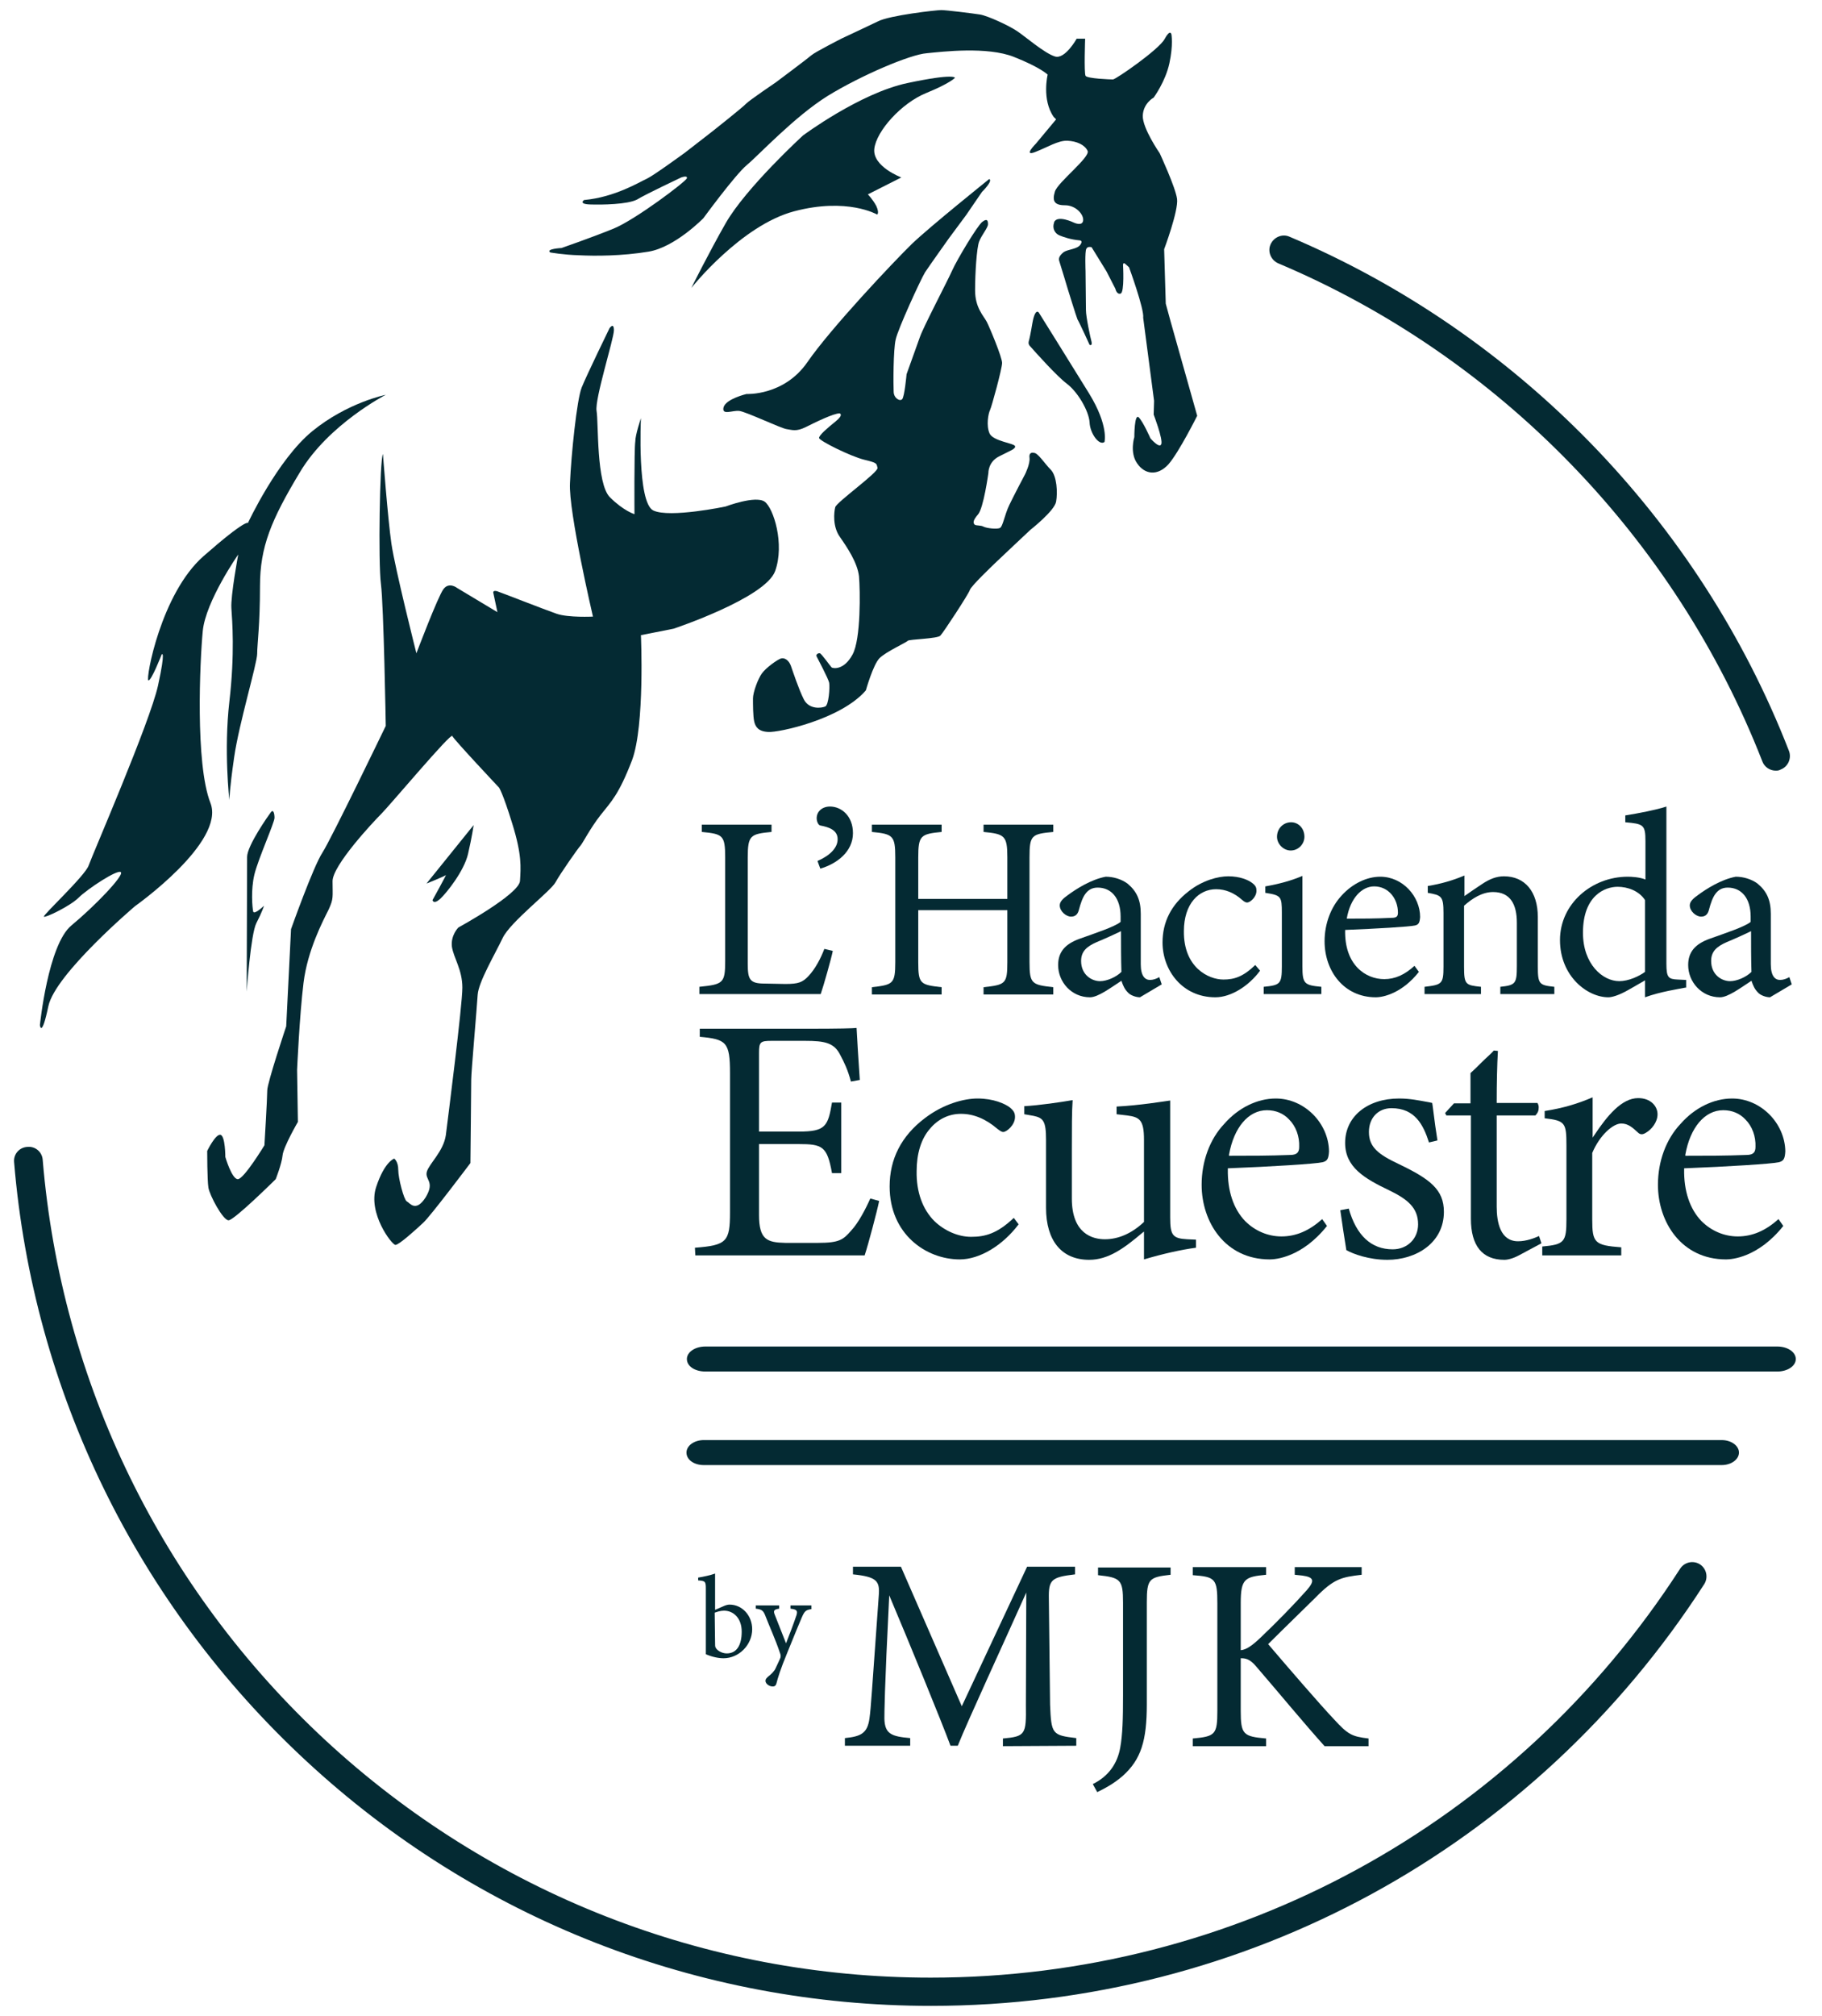
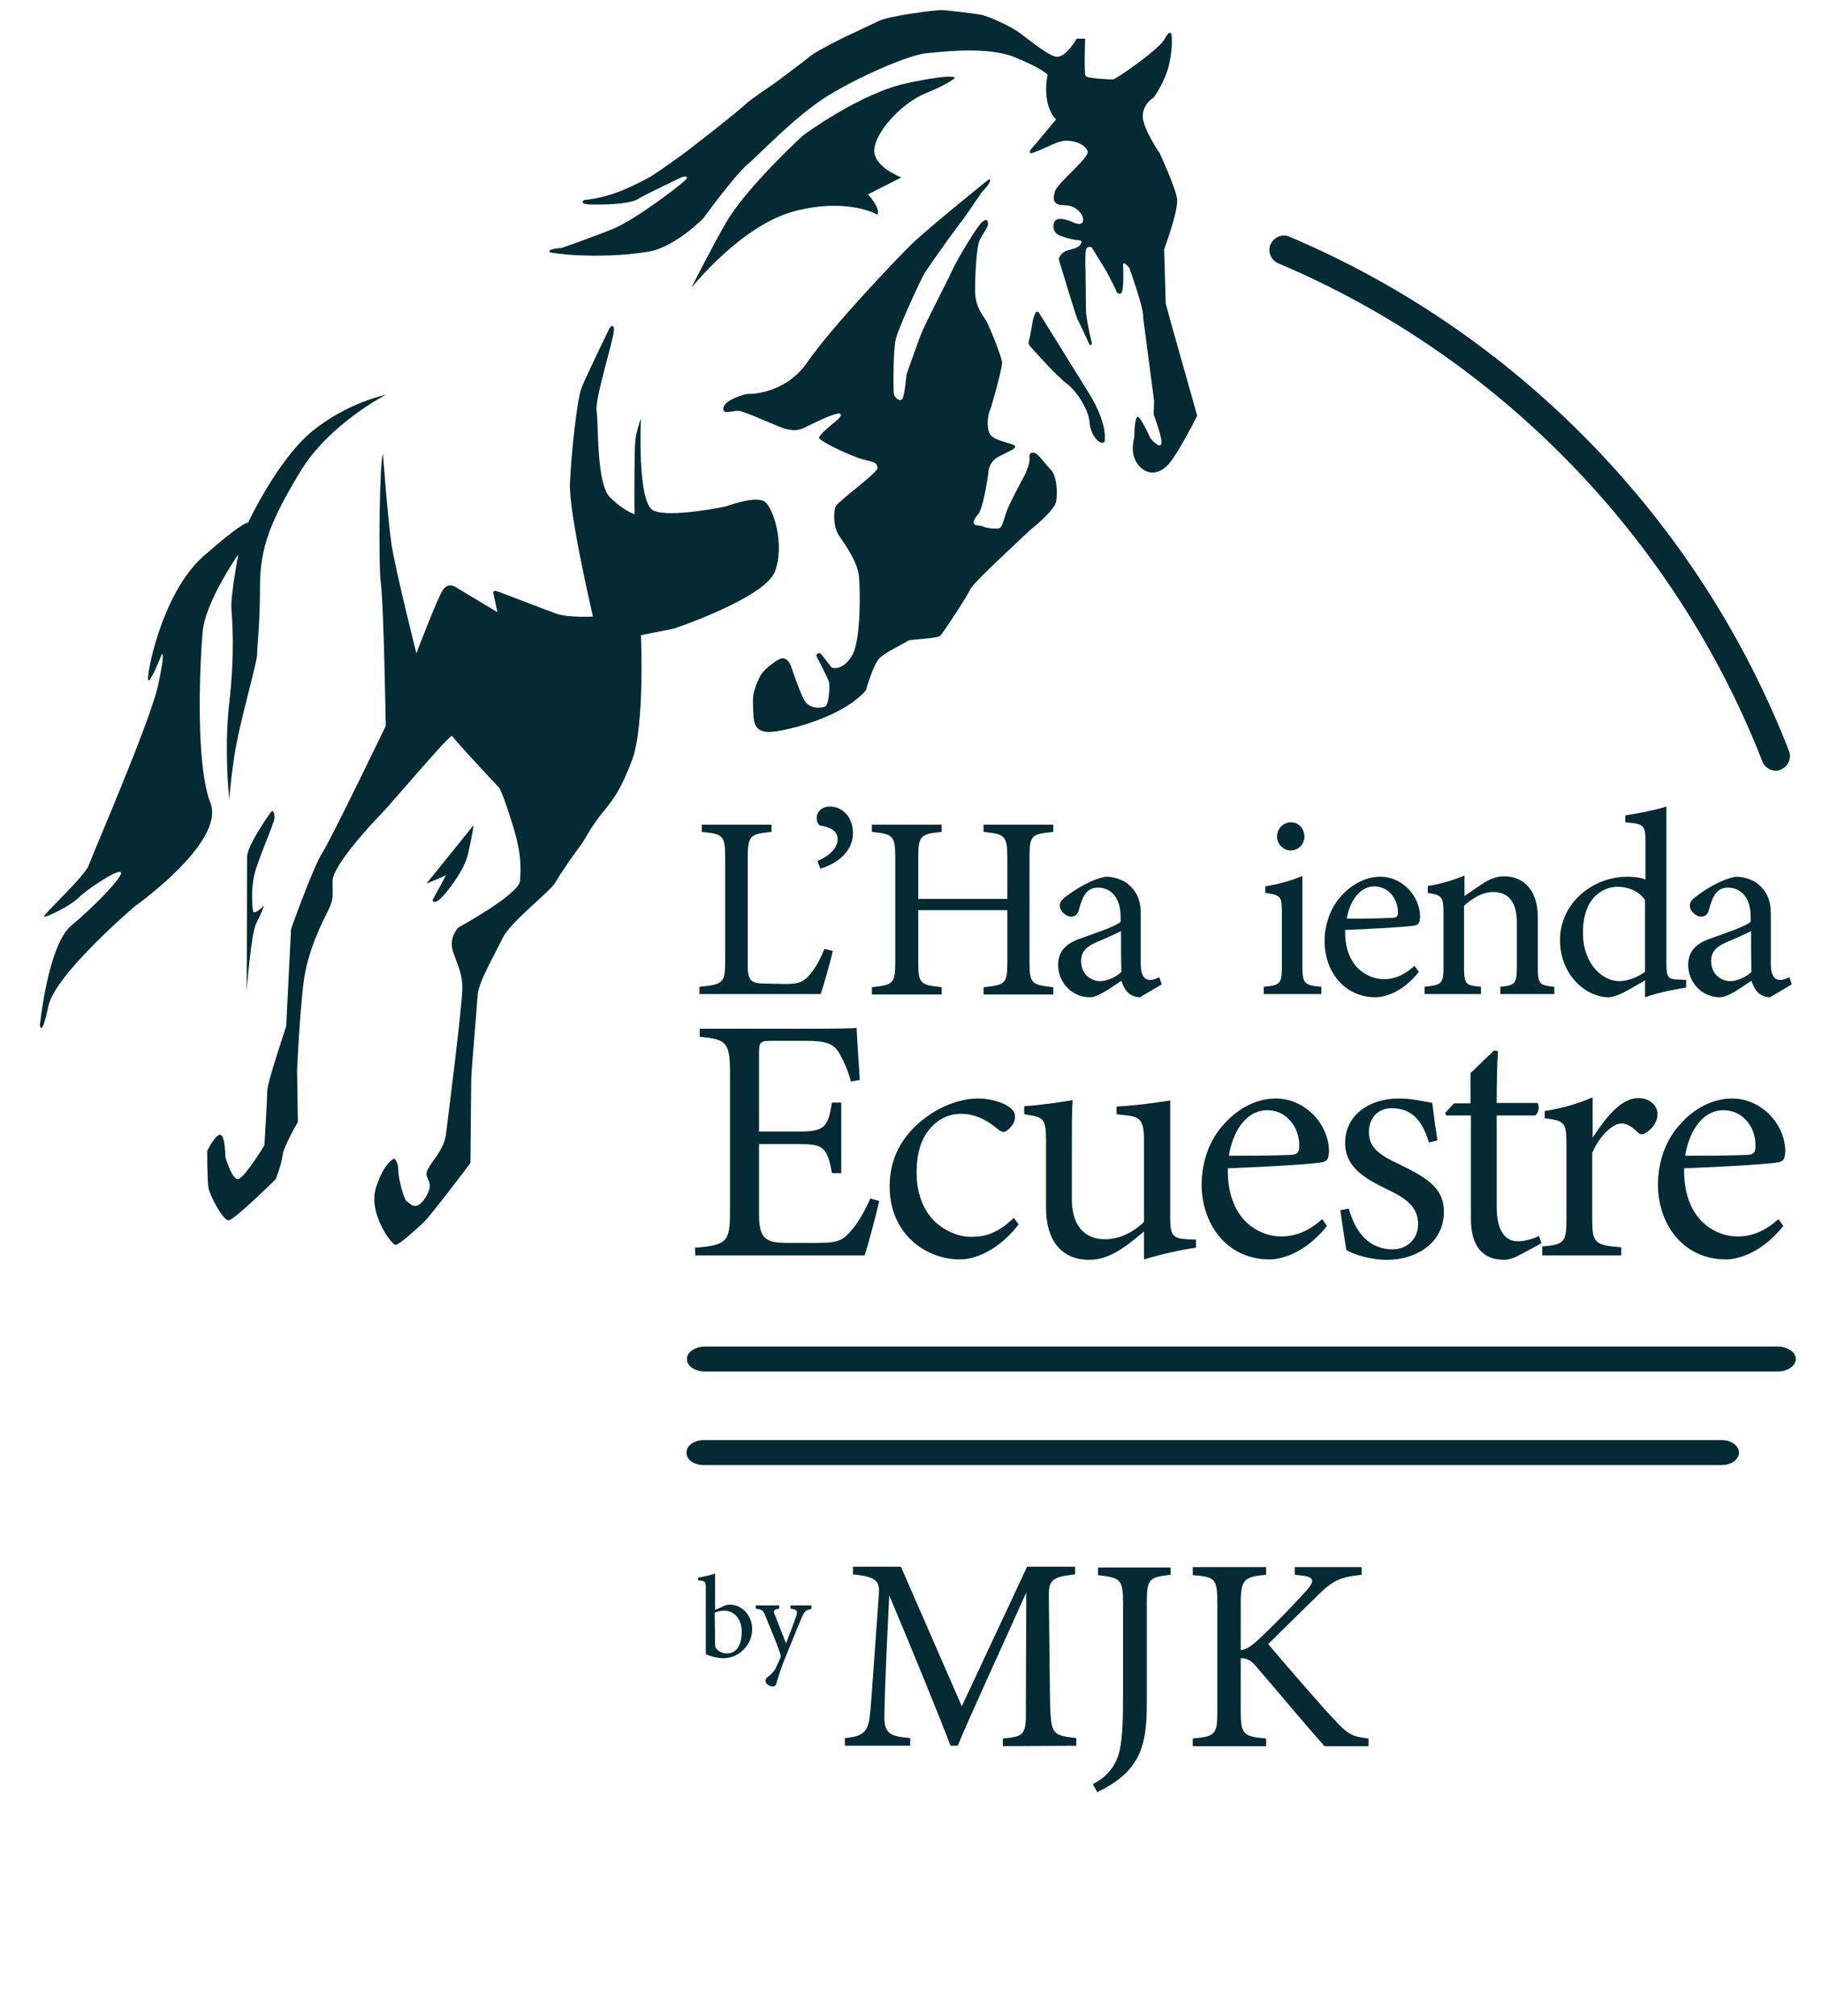
<svg xmlns="http://www.w3.org/2000/svg" version="1.1" id="Capa_1" x="0px" y="0px" viewBox="0 0 452 500" style="enable-background:new 0 0 452 500;" xml:space="preserve">
  <style type="text/css"> .st0{fill:#FCFFEE;} .st1{fill:#042A33;} .st2{fill:none;stroke:#FCFFEE;stroke-miterlimit:10;} </style>
  <g>
    <g>
      <path class="st1" d="M440.5,191.1c-1.4,0-2.8-0.9-3.3-2.3c-21.6-55.3-65.3-100.4-120.1-123.5c-1.8-0.8-2.7-2.9-1.9-4.7 c0.8-1.8,2.9-2.7,4.7-1.9c56.5,23.9,101.7,70.4,123.9,127.5c0.7,1.8-0.2,3.9-2,4.6C441.3,191.1,440.9,191.1,440.5,191.1z" />
    </g>
    <g>
-       <path class="st1" d="M231,497.4c-57.7,0-112.7-21.5-155-60.7C34,397.8,8.2,345,3.5,288.2c-0.2-2,1.3-3.7,3.3-3.8 c2-0.2,3.7,1.3,3.8,3.3c4.6,55.1,29.5,106.2,70.2,143.9c41,37.9,94.3,58.8,150.1,58.8c75.4,0,144.9-37.9,185.9-101.4 c1.1-1.7,3.3-2.1,4.9-1.1c1.7,1.1,2.1,3.3,1.1,4.9C380.6,458.3,308.9,497.4,231,497.4z" />
-     </g>
+       </g>
    <g>
      <g>
        <path class="st1" d="M248.8,433v-1.9c5.6-0.5,5.8-1,5.7-8.3l0.1-27.9c-5.6,12.5-14.6,32-17,38h-1.8c-2.3-6.2-10-25-15.2-37.3 c-1.2,23.9-1.2,29.3-1.2,30.6c0.1,3.8,1.8,4.4,6.4,4.8v1.9h-16.2V431c4-0.4,5.6-1.2,6.1-4.9c0.4-3,0.5-5.5,2.3-30.4 c0.3-3.6-0.4-4.7-6.4-5.3v-1.9h11.9l15.1,34.6l16.2-34.6h11.9v1.9c-5.9,0.7-6.6,1.3-6.5,6.1l0.3,26.2c0.3,7.3,0.5,7.6,6.5,8.3 v1.9L248.8,433L248.8,433z" />
      </g>
      <g>
        <path class="st1" d="M290.4,390.5c-5.3,0.6-5.9,1-5.9,6.8v25.3c0,9-1.4,13.7-6,17.8c-2.3,2-4.5,3.1-6.3,4l-1.1-2 c3.9-1.9,6.1-5.1,6.8-9c0.6-3.3,0.7-7.2,0.7-13v-23c0-5.7-0.6-6.2-6.2-6.8v-1.9h18V390.5z" />
      </g>
      <g>
        <path class="st1" d="M295.9,388.6h18.2v1.9c-5.3,0.5-6.3,1-6.3,7v11.7c1.4-0.1,2.9-1.2,4.9-3.1c3.8-3.6,8.4-8.3,11.5-11.8 c2-2.3,1.8-3.2-1.1-3.6l-1.9-0.2v-1.9h16.6v1.9c-5.1,0.6-6.9,1-11.5,5.7c-2,2-7.4,7.2-11.7,11.5c5.2,6.1,12.8,14.9,16.3,18.6 c3.5,3.8,4.4,4.3,8.6,4.8v1.9h-10.9c-5.3-5.9-10.8-12.6-17-19.8c-1.6-1.9-2.7-2-3.8-2v13c0,5.9,0.6,6.4,6.3,6.9v1.9h-18.2v-1.9 c5.6-0.5,6.1-1,6.1-6.9v-26.6c0-6.1-0.5-6.6-6.1-7V388.6z" />
      </g>
    </g>
    <g>
      <g>
        <path class="st1" d="M172.5,311.3h42c0.9-2.7,3.1-11,3.6-13.5l-2.2-0.6c-1.2,2.7-3,6.1-4.7,7.9c-2,2.3-2.9,3.1-8.3,3.1h-8.1 c-4.5-0.1-6.5-0.8-6.5-6.9v-17.6h9.8c5.9,0,7.1,0.5,8.3,7.2h2.3v-17.5h-2.3c-1,5.9-1.6,7.2-8.2,7.2h-9.9v-19.5c0-2.7,0.3-3,3.1-3 h8.3c5,0,7.3,0.5,8.8,3.6c0.9,1.7,1.8,3.5,2.6,6.5l2.2-0.4c-0.3-4.5-0.7-10.6-0.8-12.9c-1,0.1-4,0.2-12.4,0.2h-26.5v2 c6.6,0.6,7.5,1.3,7.5,9v34.5c0,7.3-0.8,8.2-8.7,8.8L172.5,311.3L172.5,311.3z" />
      </g>
      <g>
        <path class="st1" d="M242.5,272.4c-3.3,0-8.4,1.3-13.1,4.9c-5.8,4.4-8.7,10.1-8.7,16.9c0,11.8,9,18.1,17.4,18.1 c4.9,0,10.6-3.4,14.6-8.7l-1.2-1.6c-4.1,3.9-7.1,4.7-10.6,4.7c-3.2,0-6.6-1.5-9.1-3.9c-2.9-2.9-4.5-7.2-4.4-12.4 c0-4.3,1.1-8,3.3-10.5c2-2.4,4.7-3.7,7.7-3.7c3.2,0,6.2,1.3,9,3.7c0.9,0.7,1.2,0.8,1.5,0.8c0.8,0,2.9-1.7,2.9-3.7 c0-0.9-0.2-1.5-1.3-2.4C249.3,273.7,246.5,272.4,242.5,272.4z" />
      </g>
      <g>
        <path class="st1" d="M254.1,276.3l2.3,0.4c2.4,0.5,3.1,1.3,3.1,5.9v16.9c0,8.2,3.9,12.9,10.7,12.9c4.8,0,8.7-2.9,13.2-6.7 l0.4-0.3v6.9c4.7-1.4,9.2-2.4,12.9-2.9v-2l-2.2-0.1c-3.6-0.2-4.2-1-4.2-5.4v-29c-1.5,0.2-7.5,1.2-13.3,1.5v1.9l2.6,0.3 c3.1,0.4,4.2,1.1,4.2,6V303l-0.1,0.1c-3,2.8-6.3,4.2-9.6,4.2c-3,0-8.2-1.3-8.2-10.1v-11.9c0-5.6,0-9.7,0.2-12.5 c-2.9,0.5-8.3,1.3-12,1.5V276.3z" />
      </g>
      <g>
        <path class="st1" d="M316.5,272.4c-4.6,0-9.3,2.3-12.8,6.3c-3.6,3.8-5.6,9.3-5.6,15.1c0,9.2,5.8,18.5,16.9,18.5 c1.3,0,7.9-0.4,14.2-8.3l-1.2-1.7c-3.2,2.9-6.5,4.3-10.1,4.3c-3.4,0-6.6-1.4-9-3.8c-2.9-3-4.4-7.5-4.3-12.9v-0.2h0.2 c10.5-0.4,21.6-1.1,23.3-1.5c1.2-0.3,1.5-0.9,1.6-2.7C329.6,278.5,323.6,272.4,316.5,272.4z M305.2,286.6h-0.3v-0.3 c1.2-6.7,4.8-11,9.4-11c2.2,0,4.1,0.8,5.5,2.3c1.7,1.7,2.6,4.2,2.5,6.8c0,1.4-0.6,2-2.3,2C315,286.6,310,286.6,305.2,286.6z" />
      </g>
      <g>
        <path class="st1" d="M334,310c1.6,0.9,5.5,2.4,10.2,2.4c7,0,14-4.1,14-11.9c0-5.5-3.4-8.1-11.1-11.8c-5.1-2.4-7.5-4.2-7.5-8 c0-3.5,2.3-5.9,5.6-5.9c5.8,0,7.9,4.1,9.3,8.5l2.1-0.5c-0.3-1.8-0.8-5.4-1.1-7.9c-0.1-0.6-0.1-1-0.2-1.4 c-0.4-0.1-0.9-0.2-1.5-0.3c-1.7-0.3-4-0.8-6.7-0.8c-7.9,0-13.4,4.5-13.4,11c0,6,4.7,8.8,11,11.8c4.5,2.2,7.1,4.3,7.1,8.4 c0,3.6-2.7,6.2-6.3,6.2c-5.3,0-9-3.4-10.9-10.1l-2.1,0.4C332.9,303,333.6,307.6,334,310z" />
      </g>
      <g>
        <path class="st1" d="M358.8,276.6h6.1v25.6c0,6.7,2.8,10.2,8.3,10.2c0.8,0,2.1-0.3,3.6-1.1l5.6-3l-0.6-1.8 c-1.1,0.5-3.1,1.3-5.2,1.3c-4.4,0-5.3-4.7-5.3-8.6v-22.6h9.6c0.4-0.4,0.8-1,0.8-1.7c0.1-0.6-0.1-1.1-0.3-1.4h-10.1v-0.2 c0-4.5,0.1-9.3,0.3-12.7l-1-0.1c-0.8,0.9-1.9,1.8-2.9,2.8s-2,2-2.9,2.8v7.5h-4.1l-2.2,2.4L358.8,276.6z" />
      </g>
      <g>
        <path class="st1" d="M382.6,311.3h19.6v-2c-6.6-0.5-7.2-1.1-7.2-6.9v-16.5c1.9-4.5,5.2-7.3,7.2-7.3c1.7,0,2.8,1,4.1,2.2 c0.6,0.6,1.2,0.6,2,0.1c1.4-0.8,2.9-2.6,2.9-4.6s-1.7-4-4.8-4c-4.1,0-7.7,4.4-10.9,9.2l-0.4,0.6v-10c-3.7,1.6-7.4,2.7-11.9,3.4 v1.8c5.1,0.6,5.4,1.1,5.4,6.8v18.2c0,5.7-0.5,6.3-6,6.8L382.6,311.3L382.6,311.3z" />
      </g>
      <g>
        <path class="st1" d="M429.7,272.4c-4.6,0-9.3,2.3-12.8,6.3c-3.6,3.8-5.6,9.3-5.6,15.1c0,9.2,5.8,18.5,16.9,18.5 c1.3,0,7.9-0.4,14.2-8.3l-1.2-1.7c-3.2,2.9-6.5,4.3-10.1,4.3c-3.4,0-6.6-1.4-9-3.8c-2.9-3-4.4-7.5-4.3-12.9v-0.2h0.2 c10.5-0.4,21.6-1.1,23.3-1.5c1.2-0.3,1.5-0.9,1.6-2.7C442.8,278.5,436.8,272.4,429.7,272.4z M418.4,286.6h-0.3v-0.3 c1.2-6.7,4.8-11,9.4-11c2.2,0,4.1,0.8,5.5,2.3c1.7,1.7,2.6,4.2,2.5,6.8c0,1.4-0.6,2-2.3,2C428.2,286.6,423.2,286.6,418.4,286.6z" />
      </g>
    </g>
    <g>
      <g>
        <path class="st1" d="M179.7,398.2c0.5-0.2,0.9-0.3,1.3-0.3c3.1,0,5.6,2.7,5.6,6.1c0,3.9-3.3,7.2-7.1,7.2c-1.2,0-2.8-0.3-4.4-1 c0-0.7,0-1.5,0-2.3V394c0-1.8-0.1-2-1.9-2.1v-0.7c1.3-0.2,3.1-0.6,4.2-1c0,1.1,0,2.3,0,3.4v5.6L179.7,398.2z M177.4,407.5 c0,0.5,0,0.7,0.1,1c0.3,0.7,1.5,1.5,2.8,1.5c2.5,0,3.7-2.1,3.7-5.4s-2-5.2-4.4-5.2c-0.8,0-1.8,0.3-2.3,0.5L177.4,407.5 L177.4,407.5z" />
      </g>
      <g>
        <path class="st1" d="M201.4,399c-1.5,0.2-1.8,0.5-2.5,2.1s-1.5,3.6-3.5,8.5c-1.9,4.6-2.4,6.4-2.8,7.9c-0.2,0.6-0.5,0.7-0.9,0.7 c-0.9,0-1.8-0.7-1.8-1.4c0-0.4,0.2-0.6,0.6-1c0.9-0.7,1.6-1.4,1.9-2.1c0.6-1.2,1-2.2,1.2-2.6c0.1-0.4,0.1-0.7-0.1-1.2 c-1.1-3.3-2.7-6.8-3.5-8.9c-0.6-1.6-0.9-1.9-2.5-2.1v-0.8h5.8v0.8c-1.3,0.2-1.5,0.5-1.1,1.5l2.8,7.1c0.8-2,2-5.2,2.6-7 c0.3-1.1,0.1-1.4-1.5-1.6v-0.8h5.2v0.9H201.4z" />
      </g>
    </g>
    <g>
      <g>
        <g>
          <path class="st1" d="M136.5,62.6c0,0,3.3,0.6,7.2,0.7c3.9,0.2,10.6,0.2,17.2-0.9c6.6-1.1,13.6-8.3,13.6-8.3s7.9-10.8,10.8-13.2 c2.9-2.4,11.7-11.9,20-17.1c8.3-5.1,20.5-10.3,24.6-10.6c4-0.4,15-1.7,21.6,0.9c6.6,2.6,8.4,4.4,8.4,4.4s-1.5,6.2,1.5,10.5 l0.6,0.6l-5,6c0,0-3.3,3.3-0.2,2.1c3.1-1.2,5.7-2.9,8-2.8c2.3,0.1,4.3,1,5,2.5c0.8,1.5-7.4,7.8-8.1,10.1 c-0.7,2.3-0.2,3.4,2.5,3.4s4.7,2.3,4.5,3.8s-2.3,0.5-2.3,0.5s-4.1-2-4.9-0.1c0,0,0,0,0,0.1c-0.5,1.3,0.1,2.7,1.4,3.2 c1,0.4,2.7,1,4.9,1.2c0,0,1,0,0.2,1.1s-3,1.1-4.1,1.8c-1,0.8-1.4,1.5-1.1,2.3c0.3,0.9,2.1,6.9,2.1,6.9s2.1,6.8,2.4,7.5 c0.4,0.6,3,6.3,3,6.3s0.7,0.4,0.5-0.7c-0.3-1.1-1.4-6.2-1.4-7.9c0-1.7-0.1-9.7-0.1-9.7s-0.2-4.9,0.2-5.5 c0.3-0.7,1.3-0.4,1.3-0.4l3.7,6l2.2,4.3c0,0,0.3,1.5,1.3,1.2s0.6-7.1,0.6-7.1s0-0.7,0.5-0.3c0.5,0.4,1,0.9,1,0.9 s3.8,10.4,3.5,12.5l2.7,20.6l-0.1,3.4c0,0,2.3,6,1.9,7.3s-2.7-1.4-2.7-1.4s-1.8-4.1-2.9-5.2s-1.1,4.9-1.1,4.9s-1.2,3.8,0.7,6.5 c1.9,2.8,5.1,3.2,7.8,0.2c2.6-3,7.1-12,7.1-12l-6.6-23.4l-1.2-4.4l-0.4-13.5c0,0,3.6-9.6,3.2-12.5S287.7,38,287.7,38 s-4.3-6.2-4.2-9.3c0.1-3.1,2.7-4.5,2.7-4.5s2.9-3.9,3.9-8.5s0.5-7.2,0.5-7.2s-0.3-1.4-1.7,1.2s-12.1,10-12.8,10 c-0.6,0-6.4-0.2-6.8-0.9c-0.4-0.8-0.1-9.2-0.1-9.2h-2.1c0,0-2.9,5.2-5.4,4.4c-2.6-0.8-7.3-4.9-9.4-6.3c-2.1-1.4-7.3-3.8-9.2-4.1 s-8.4-1.1-9.6-1.1c-1.2,0-12.8,1.3-15.7,2.8c-2.9,1.4-8.9,4.2-8.9,4.2s-6.7,3.4-7.6,4.2c-0.9,0.8-8.8,6.7-8.8,6.7 s-6.5,4.4-7.4,5.3c-0.8,0.9-8.4,6.9-8.4,6.9l-6.7,5.2c0,0-7.8,5.7-9.5,6.5c-1.8,0.8-7.9,4.6-15.6,5.3c0,0-1.5,1,1.5,1.1 s9.2,0,11.6-1.2c2.1-1.3,11-5.5,11-5.5s1.6-0.6,1.4,0.2c-0.2,0.8-12.8,10.3-18.2,12.5s-12.9,4.8-12.9,4.8S135.3,61.7,136.5,62.6 z" />
        </g>
      </g>
      <g>
        <g>
          <path class="st1" d="M171.5,71.4c0,0,12.3-15.5,25.5-19s20.6,0.8,20.6,0.8s0.6-0.3-0.2-2.1c-0.9-1.7-2.1-2.9-2.1-2.9l8.3-4.2 c0,0-7.2-2.7-6.7-7.1s6.7-11.3,12.8-13.8s7.2-3.8,7.2-3.8s0-1.2-11.8,1.3s-25.9,13-25.9,13S185,46.6,180,55.4 C176,62.4,171.5,71.4,171.5,71.4" />
        </g>
      </g>
      <g>
        <g>
          <path class="st1" d="M274,109.6c0,0,1.1-4-3.8-12c-5-8.1-12.5-20.1-12.5-20.1s-0.9-1.3-1.6,2.7c-0.4,2.4-0.7,3.8-0.9,4.5 c-0.1,0.4,0,0.8,0.3,1.1c1.5,1.7,6.7,7.5,9.1,9.3c2.8,2.1,5.5,6.8,5.7,9.6C270.4,107.5,272.7,110.6,274,109.6z" />
        </g>
      </g>
      <g>
        <g>
          <path class="st1" d="M245.4,44.4c0,0-14.6,11.7-19.2,16.1c-4.6,4.5-20.1,20.9-25.9,29.3c-5.8,8.4-15.1,7.9-15.1,7.9 s-5.1,1.2-5.7,3.3c-0.5,2.1,2.2,0.7,3.9,0.9c1.7,0.2,10.3,4.3,11.7,4.5s2.4,0.7,4.8-0.5c2.4-1.2,6.9-3.4,8.4-3.4 c0,0,1.1,0.3-1,2s-4.1,3.4-4.1,4.1s7.9,4.6,11.2,5.4s3,0.9,3.3,2s-10.3,8.6-10.5,9.8c-0.3,1.2-0.7,4.8,1.2,7.4 c1.8,2.6,4.3,6.3,4.7,9.7c0.3,3.4,0.5,15.6-1.6,19.4c-2.1,3.9-4.8,3.5-5.2,3.2c-0.3-0.3-2.5-3.4-2.9-3.5s-1.1,0.3-0.8,0.8 c0.3,0.6,2.9,5.5,3.1,6.5c0.2,1.1-0.1,5.6-1,5.9c-0.9,0.4-4,0.8-5.3-1.8s-2.7-6.9-3.2-8.3c-0.5-1.4-1.6-2.1-2.5-1.8 s-3.7,2.3-4.7,3.7s-2.2,4.7-2.2,6.2s0,4.3,0.3,5.7c0.3,1.3,1,2.5,3.5,2.6c2.5,0.2,18-3.1,24.2-10.3c0,0,1.8-6.4,3.4-8 c1.6-1.6,6.7-3.9,7-4.3c0.3-0.4,7.5-0.5,8.1-1.3c0.7-0.7,7-10.3,7.3-11.3s5.8-6.2,6.3-6.7s8.7-8.2,8.7-8.2s6-4.7,6.4-7 c0.4-2.3,0.2-6.3-1.3-7.9c-1.6-1.6-3.2-4.2-4.2-4.2c0,0-1.3-0.4-1.1,1.2c0.2,1.5-1.1,4.1-1.1,4.1s-2.7,5.1-3.9,7.6 s-1.6,5.3-2.3,5.7c-0.7,0.4-3.3,0.1-4.1-0.3c-0.7-0.4-1.8-0.2-2.2-0.5c-0.4-0.4-0.5-1,0.8-2.5c1.4-1.5,2.6-10.3,2.6-10.3 s-0.1-2.7,2.6-4.1c2.7-1.4,4.3-1.9,4-2.6s-5.4-1.2-6.3-3.1c-0.9-2-0.3-5,0.1-5.8c0.4-0.8,3-10.3,3-11.7c0-1.4-3-8.6-3.8-10.2 c-0.8-1.5-2.9-3.5-2.9-7.8s0.4-10.5,1-12.1s2.2-3.4,2.2-4.3c0-0.9-0.2-1.5-1.4-0.6s-6.3,9.4-7.5,12.1c-1.2,2.7-7.1,13.9-8,16.5 c-0.9,2.5-3.3,9.2-3.3,9.2s-0.5,5.6-1.1,6.2s-2.1-0.3-2.1-1.9c-0.1-1.6-0.1-10.4,0.5-12.9c0.5-2.5,6.2-14.9,7.3-16.7 c1.2-1.8,5.9-8.4,5.9-8.4l4.3-5.8l3.9-5.7C243.8,47.4,246.4,44.8,245.4,44.4z" />
        </g>
      </g>
      <g>
        <g>
          <path class="st1" d="M159,103.7c0,0-1,21,3.1,22.9c4.1,1.9,17.9-1,17.9-1s7.4-2.8,9.7-1.2c2.2,1.6,5,10.5,2.6,17.2 c-2.4,6.7-25.2,14.3-25.2,14.3l-8.1,1.6c0,0,1,22.4-2.2,31c-3.3,8.6-5.2,10.3-7.8,13.6s-4.5,7.1-5,7.6s-5,6.9-6.2,9.1 c-1.2,2.2-11.2,9.8-13.1,13.8s-6,10.9-6.2,14.1c-0.2,3.3-1.6,19.1-1.6,21s-0.2,20.7-0.2,20.7s-10,13.3-11.7,14.8 c-1.7,1.6-6,5.5-6.9,5.5s-6.9-7.9-4.8-14.3s4.5-7.1,4.5-7.1s1,0.7,1,2.8c0,2.1,1.4,7.4,2.1,7.8c0.7,0.3,2.2,2.9,4.7-1 c2.4-4-0.3-4.3,0.3-6.4c0.7-2.1,4.1-5,4.7-9c0.5-4,4.1-32.1,4.1-36.6s-2.2-7.4-2.6-10.2c-0.3-2.8,1.6-4.7,1.6-4.7 s15.2-8.3,15.3-11.6c0.2-3.3,0.5-6.4-1.9-14.1c-2.4-7.8-3.3-9-3.3-9s-11.2-11.9-11.6-12.8c-0.3-0.9-15.5,17.2-17.6,19.3 s-12.1,12.8-12.1,16.7c0,4,0.3,4.3-1,7.1c-1.4,2.8-5.2,10-6.2,18.1s-1.6,21.6-1.6,21.6l0.2,12.9c0,0-3.6,6.2-3.8,8.3 c-0.2,2.1-1.7,5.9-1.7,5.9s-10.3,10.2-11.7,10.2s-4.7-6.2-5-8.1s-0.3-9.1-0.3-9.1s2.1-4.3,3.3-4s1.2,5.5,1.2,5.5 s1.6,5.5,3.1,5.5s6.6-8.4,6.6-8.4s0.7-11.7,0.7-13.6s4.7-15.9,4.7-15.9l1.2-24.1c0,0,5.5-15.5,7.8-19 C82.2,208,95.7,180,95.7,180s-0.5-29.8-1.2-35.2c-0.7-5.3-0.3-31,0.5-32.2c0,0,1.2,16,2.1,22.2s6.2,27.2,6.2,27.2 s5.3-14,6.7-15.9c1.4-1.9,3.4-0.3,3.4-0.3l10,6l-1-4.7c0,0-0.3-0.8,0.9-0.5c1.2,0.4,11.9,4.6,14.8,5.6c2.9,1,9,0.7,9,0.7 s-6.1-26.1-5.7-33.1c0.3-7,1.7-20.7,2.9-23.7s6.9-14.7,6.9-14.7s1.1-1.6,1.1,0.5s-4.8,17.1-4.3,20s-0.1,18,3.3,21.4 c3.4,3.4,6.1,4.2,6.1,4.2s-0.1-15.9,0.2-18C157.6,107.8,159,103.7,159,103.7z" />
        </g>
      </g>
      <g>
        <g>
          <path class="st1" d="M105.8,219.1c0,0,4.5-1.8,4.8-2.1s-3.3,6.2-3.3,6.2s0.2,1.2,1.9-0.3c1.7-1.6,5.9-6.9,6.9-11.1 c1-4.3,1.4-7.2,1.4-7.2L105.8,219.1z" />
        </g>
      </g>
      <g>
        <g>
          <path class="st1" d="M61.2,245.9c0,0,1-14.3,2.4-17c1.4-2.7,1.9-4.3,1.9-4.3S63,227,62.8,226s-0.6-5.3,0.3-9.1s5-12.9,5-14.1 c0-1.1-0.3-2.2-0.9-1.4s-5.9,8.3-5.9,11.1S61.2,245.9,61.2,245.9z" />
        </g>
      </g>
      <g>
        <g>
          <path class="st1" d="M95.7,97.9c0,0-14.2,7.3-21.3,19.2c-7.1,11.8-9.9,18.5-9.9,28.2s-0.7,14.5-0.7,16.8 c0,2.4-4.5,17.3-5.7,25.6s-1.2,10.7-1.2,10.7s-1.4-12.3,0-24.4c1.4-12.1,0.7-20.1,0.5-23.2c-0.2-3.1,1.7-13.3,1.7-13.3 s-8.1,11.6-8.8,19c-0.7,7.3-1.9,32.9,1.9,42.6c3.8,9.7-18.7,25.6-18.7,25.6S13.7,241.5,12,249.5c-1.7,8.1-2.1,4.7-2.1,4.7 s2-19.9,7.8-24.7s13-12.3,12.3-13.2s-8.4,4.2-10.5,6.3s-8.4,5.1-8.6,4.7c-0.3-0.4,10.2-10.1,11.1-12.7 c0.9-2.6,15.2-35.5,17.2-44.6c2-9.2,0.9-7.7,0.9-7.7s-2.6,6.7-3.3,6.4s3.1-21.5,13.7-30.8s11-8.2,11-8.2s7.3-15.7,16-22.8 C86.2,99.8,95.7,97.9,95.7,97.9z" />
        </g>
      </g>
    </g>
    <g>
      <g>
        <path class="st1" d="M206.6,235.8c-0.4,2-2.3,8.7-3,10.7h-30.1v-1.8c5.9-0.6,6.4-0.9,6.4-6.4v-25.7c0-5.5-0.6-5.8-5.8-6.3v-1.8 h17.3v1.8c-5.2,0.5-5.9,0.8-5.9,6.3V239c0,3.9,0.5,4.9,4.2,4.9c0.1,0,4.7,0.1,5.1,0.1c3.3,0,4.3-0.4,5.8-2c1.6-1.7,3-4.3,3.9-6.7 L206.6,235.8z" />
      </g>
      <g>
        <path class="st1" d="M202.8,213.5c3-1.3,5-3.2,5-5.4c0-2.3-2.2-3-4.3-3.4c-0.5-0.1-0.9-1-0.9-1.8c0-1.7,1.4-2.9,3.3-2.9 c2.8,0,5.7,2.3,5.7,6.6c0,4.6-4,7.6-8.1,8.8L202.8,213.5z" />
      </g>
      <g>
        <path class="st1" d="M261.3,206.3c-5.4,0.5-5.9,0.8-5.9,6.3v26c0,5.4,0.6,5.6,5.9,6.2v1.8H244v-1.8c5.4-0.6,5.9-0.8,5.9-6.2 v-12.9h-22.1v12.9c0,5.4,0.5,5.6,5.8,6.2v1.8h-17.3v-1.8c5.2-0.6,5.8-0.8,5.8-6.2v-26c0-5.4-0.6-5.8-5.8-6.3v-1.8h17.3v1.8 c-5.2,0.5-5.8,0.9-5.8,6.3v10.3h22.1v-10.3c0-5.4-0.7-5.8-5.9-6.3v-1.8h17.3V206.3z" />
      </g>
      <g>
        <path class="st1" d="M282.8,247.3c-1,0-2.4-0.5-3-1.2c-0.8-0.8-1.2-1.7-1.6-2.9c-2.6,1.7-5.8,4.1-7.8,4.1c-4.6,0-7.9-3.8-7.9-8 c0-3.2,1.7-5.2,5.3-6.5c3.9-1.4,8.8-3,10.2-4.2v-1.3c0-4.6-2.3-7.2-5.7-7.2c-1.5,0-2.4,0.7-3,1.5c-0.7,0.9-1.2,2.3-1.7,4.2 c-0.3,1-0.9,1.5-1.9,1.5c-1.2,0-2.8-1.3-2.8-2.8c0-0.9,0.8-1.7,2.1-2.6c1.9-1.4,5.6-3.8,9.3-4.5c1.9,0,3.9,0.6,5.4,1.7 c2.3,1.9,3.3,4.1,3.3,7.5v12.5c0,3,1.1,3.9,2.3,3.9c0.8,0,1.6-0.3,2.3-0.7l0.6,1.8L282.8,247.3z M278.1,230.9 c-1.4,0.7-4.5,2.1-6,2.7c-2.5,1.1-3.9,2.3-3.9,4.7c0,3.4,2.6,5,4.7,5c1.7,0,4-1,5.3-2.3C278.1,238,278.1,234,278.1,230.9z" />
      </g>
      <g>
-         <path class="st1" d="M312.6,240.7c-2.8,3.8-7.2,6.6-11.1,6.6c-8.2,0-13.1-6.7-13.1-13.6c0-5.1,2.2-9.4,6.5-12.7 c3.4-2.7,7.3-3.7,9.8-3.7c2.9,0,5,0.9,6,1.7c0.9,0.7,1,1.2,1,1.9c0,1.6-1.6,2.9-2.3,2.9c-0.3,0-0.6-0.1-1.2-0.6 c-2-1.8-4.2-2.7-6.5-2.7c-4.3,0-8,3.6-8,10.4c-0.1,9,6.1,12,9.8,12c2.7,0,4.9-0.7,7.9-3.6L312.6,240.7z" />
-       </g>
+         </g>
      <g>
        <path class="st1" d="M313.5,246.5v-1.8c4.1-0.4,4.5-0.7,4.5-5.1v-13.3c0-4-0.2-4.3-4.1-4.9v-1.6c3.4-0.6,6.4-1.4,9.2-2.6 c0,2.7,0,5.4,0,8.2v14.2c0,4.4,0.5,4.7,4.7,5.1v1.8L313.5,246.5L313.5,246.5z M320.2,210.9c-1.8,0-3.4-1.6-3.4-3.4 c0-2.1,1.6-3.6,3.5-3.6c1.8,0,3.3,1.5,3.3,3.6C323.6,209.3,322.1,210.9,320.2,210.9z" />
      </g>
      <g>
        <path class="st1" d="M352,241c-4.1,5.2-8.7,6.3-10.7,6.3c-7.9,0-12.7-6.5-12.7-13.9c0-4.4,1.6-8.5,4.2-11.3 c2.7-3,6.3-4.7,9.6-4.7c5.6,0,9.9,4.9,9.9,10c-0.1,1.3-0.3,1.9-1.3,2.1c-1.3,0.3-9.6,0.8-17.3,1.1c-0.2,8.7,5.1,12.2,9.7,12.2 c2.7,0,5.1-1.1,7.5-3.3L352,241z M340.9,219.8c-3,0-5.9,2.8-6.8,8c3.6,0,7.2,0,11.1-0.2c1.2,0,1.6-0.3,1.6-1.3 C346.8,222.9,344.5,219.8,340.9,219.8z" />
      </g>
      <g>
        <path class="st1" d="M372.2,246.5v-1.8c3.8-0.4,4.1-0.8,4.1-5.2v-10.7c0-4.5-1.6-7.6-5.9-7.6c-2.7,0-5.2,1.6-7.2,3.4v15.1 c0,4.5,0.4,4.6,4.2,5v1.8h-14v-1.8c4.3-0.5,4.7-0.7,4.7-5v-13.3c0-4.2-0.5-4.4-3.9-5v-1.7c3.2-0.5,6.3-1.4,9.1-2.6 c0,1.5,0,3.6,0,5.1c1.3-0.9,2.7-1.9,4.4-3c1.8-1.2,3.5-1.9,5.4-1.9c5.2,0,8.4,3.8,8.4,10.1v12.3c0,4.4,0.4,4.6,4.1,5v1.8 L372.2,246.5L372.2,246.5z" />
      </g>
      <g>
        <path class="st1" d="M418.1,244.9c-1.4,0.3-6.2,1-10,2.4c0-1.4,0-2.8,0-4.2c-1.2,0.7-2.8,1.6-4,2.3c-2.6,1.5-4.3,1.9-5.1,1.9 c-5.2,0-12-5.2-12-14.2s7.9-15.7,16.8-15.7c0.9,0,3,0.1,4.4,0.7v-9.5c0-4.1-0.5-4.3-5-4.7v-1.7c3.2-0.5,7.8-1.4,10.2-2.2 c0,2.4,0,5.2,0,7.9V239c0,3.4,0.5,3.8,2.8,3.9l2.1,0.1v1.9H418.1z M408.1,223.2c-1.5-2.3-4.3-3.3-6.8-3.3 c-3.1,0-8.6,2.1-8.6,11.4c0,7.8,4.9,12,9,12c2.3,0,4.9-1.2,6.4-2.3V223.2z" />
      </g>
      <g>
        <path class="st1" d="M439.1,247.3c-1,0-2.4-0.5-3-1.2c-0.8-0.8-1.2-1.7-1.6-2.9c-2.6,1.7-5.8,4.1-7.8,4.1c-4.6,0-7.9-3.8-7.9-8 c0-3.2,1.7-5.2,5.3-6.5c3.9-1.4,8.8-3,10.2-4.2v-1.3c0-4.6-2.3-7.2-5.7-7.2c-1.5,0-2.4,0.7-3,1.5c-0.7,0.9-1.2,2.3-1.7,4.2 c-0.3,1-0.9,1.5-1.9,1.5c-1.2,0-2.8-1.3-2.8-2.8c0-0.9,0.8-1.7,2.1-2.6c1.9-1.4,5.6-3.8,9.3-4.5c1.9,0,3.9,0.6,5.4,1.7 c2.3,1.9,3.3,4.1,3.3,7.5v12.5c0,3,1.1,3.9,2.3,3.9c0.8,0,1.6-0.3,2.3-0.7l0.6,1.8L439.1,247.3z M434.4,230.9 c-1.4,0.7-4.5,2.1-6,2.7c-2.5,1.1-3.9,2.3-3.9,4.7c0,3.4,2.6,5,4.7,5c1.7,0,4-1,5.3-2.3C434.4,238,434.4,234,434.4,230.9z" />
      </g>
    </g>
    <path class="st1" d="M440.9,333.9H175c-2.6,0-4.6,1.4-4.6,3.1c0,1.8,2,3.1,4.6,3.1h265.9c2.6,0,4.6-1.4,4.6-3.1 S443.5,333.9,440.9,333.9z" />
    <path class="st1" d="M427.1,357.1H174.6c-2.4,0-4.3,1.4-4.3,3.1c0,1.8,1.9,3.1,4.3,3.1h252.5c2.4,0,4.3-1.4,4.3-3.1 S429.5,357.1,427.1,357.1z" />
  </g>
</svg>